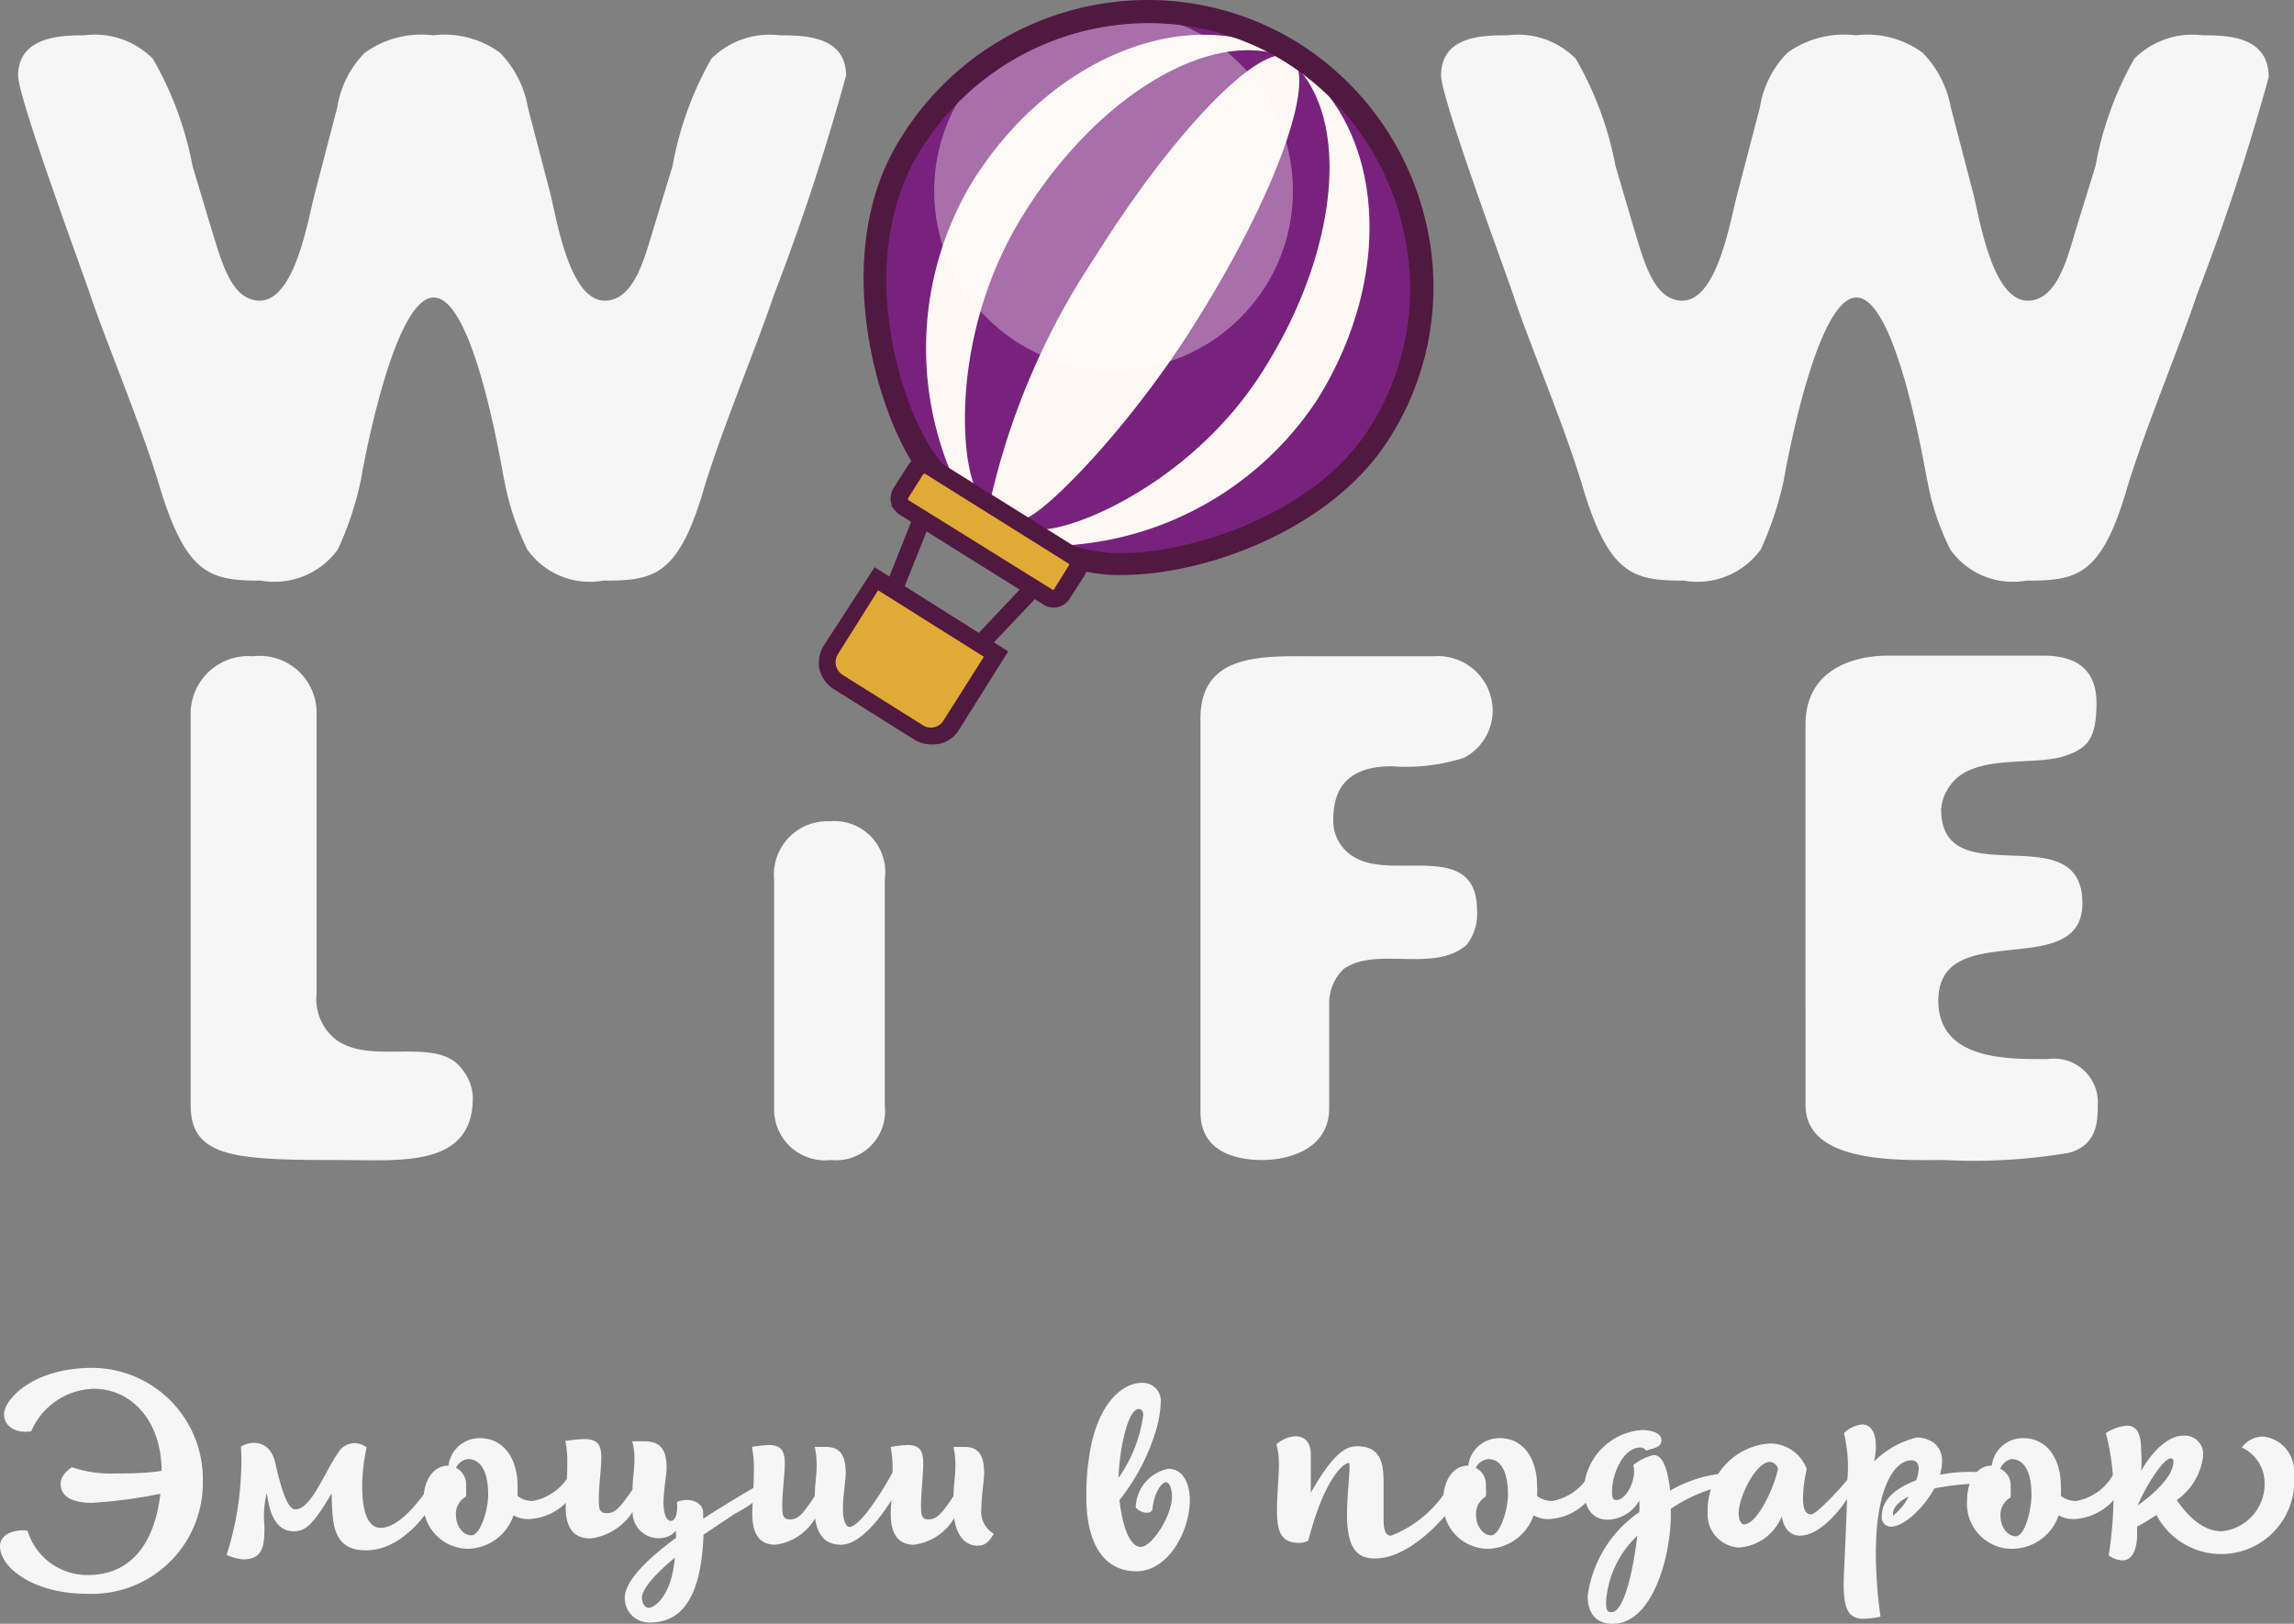
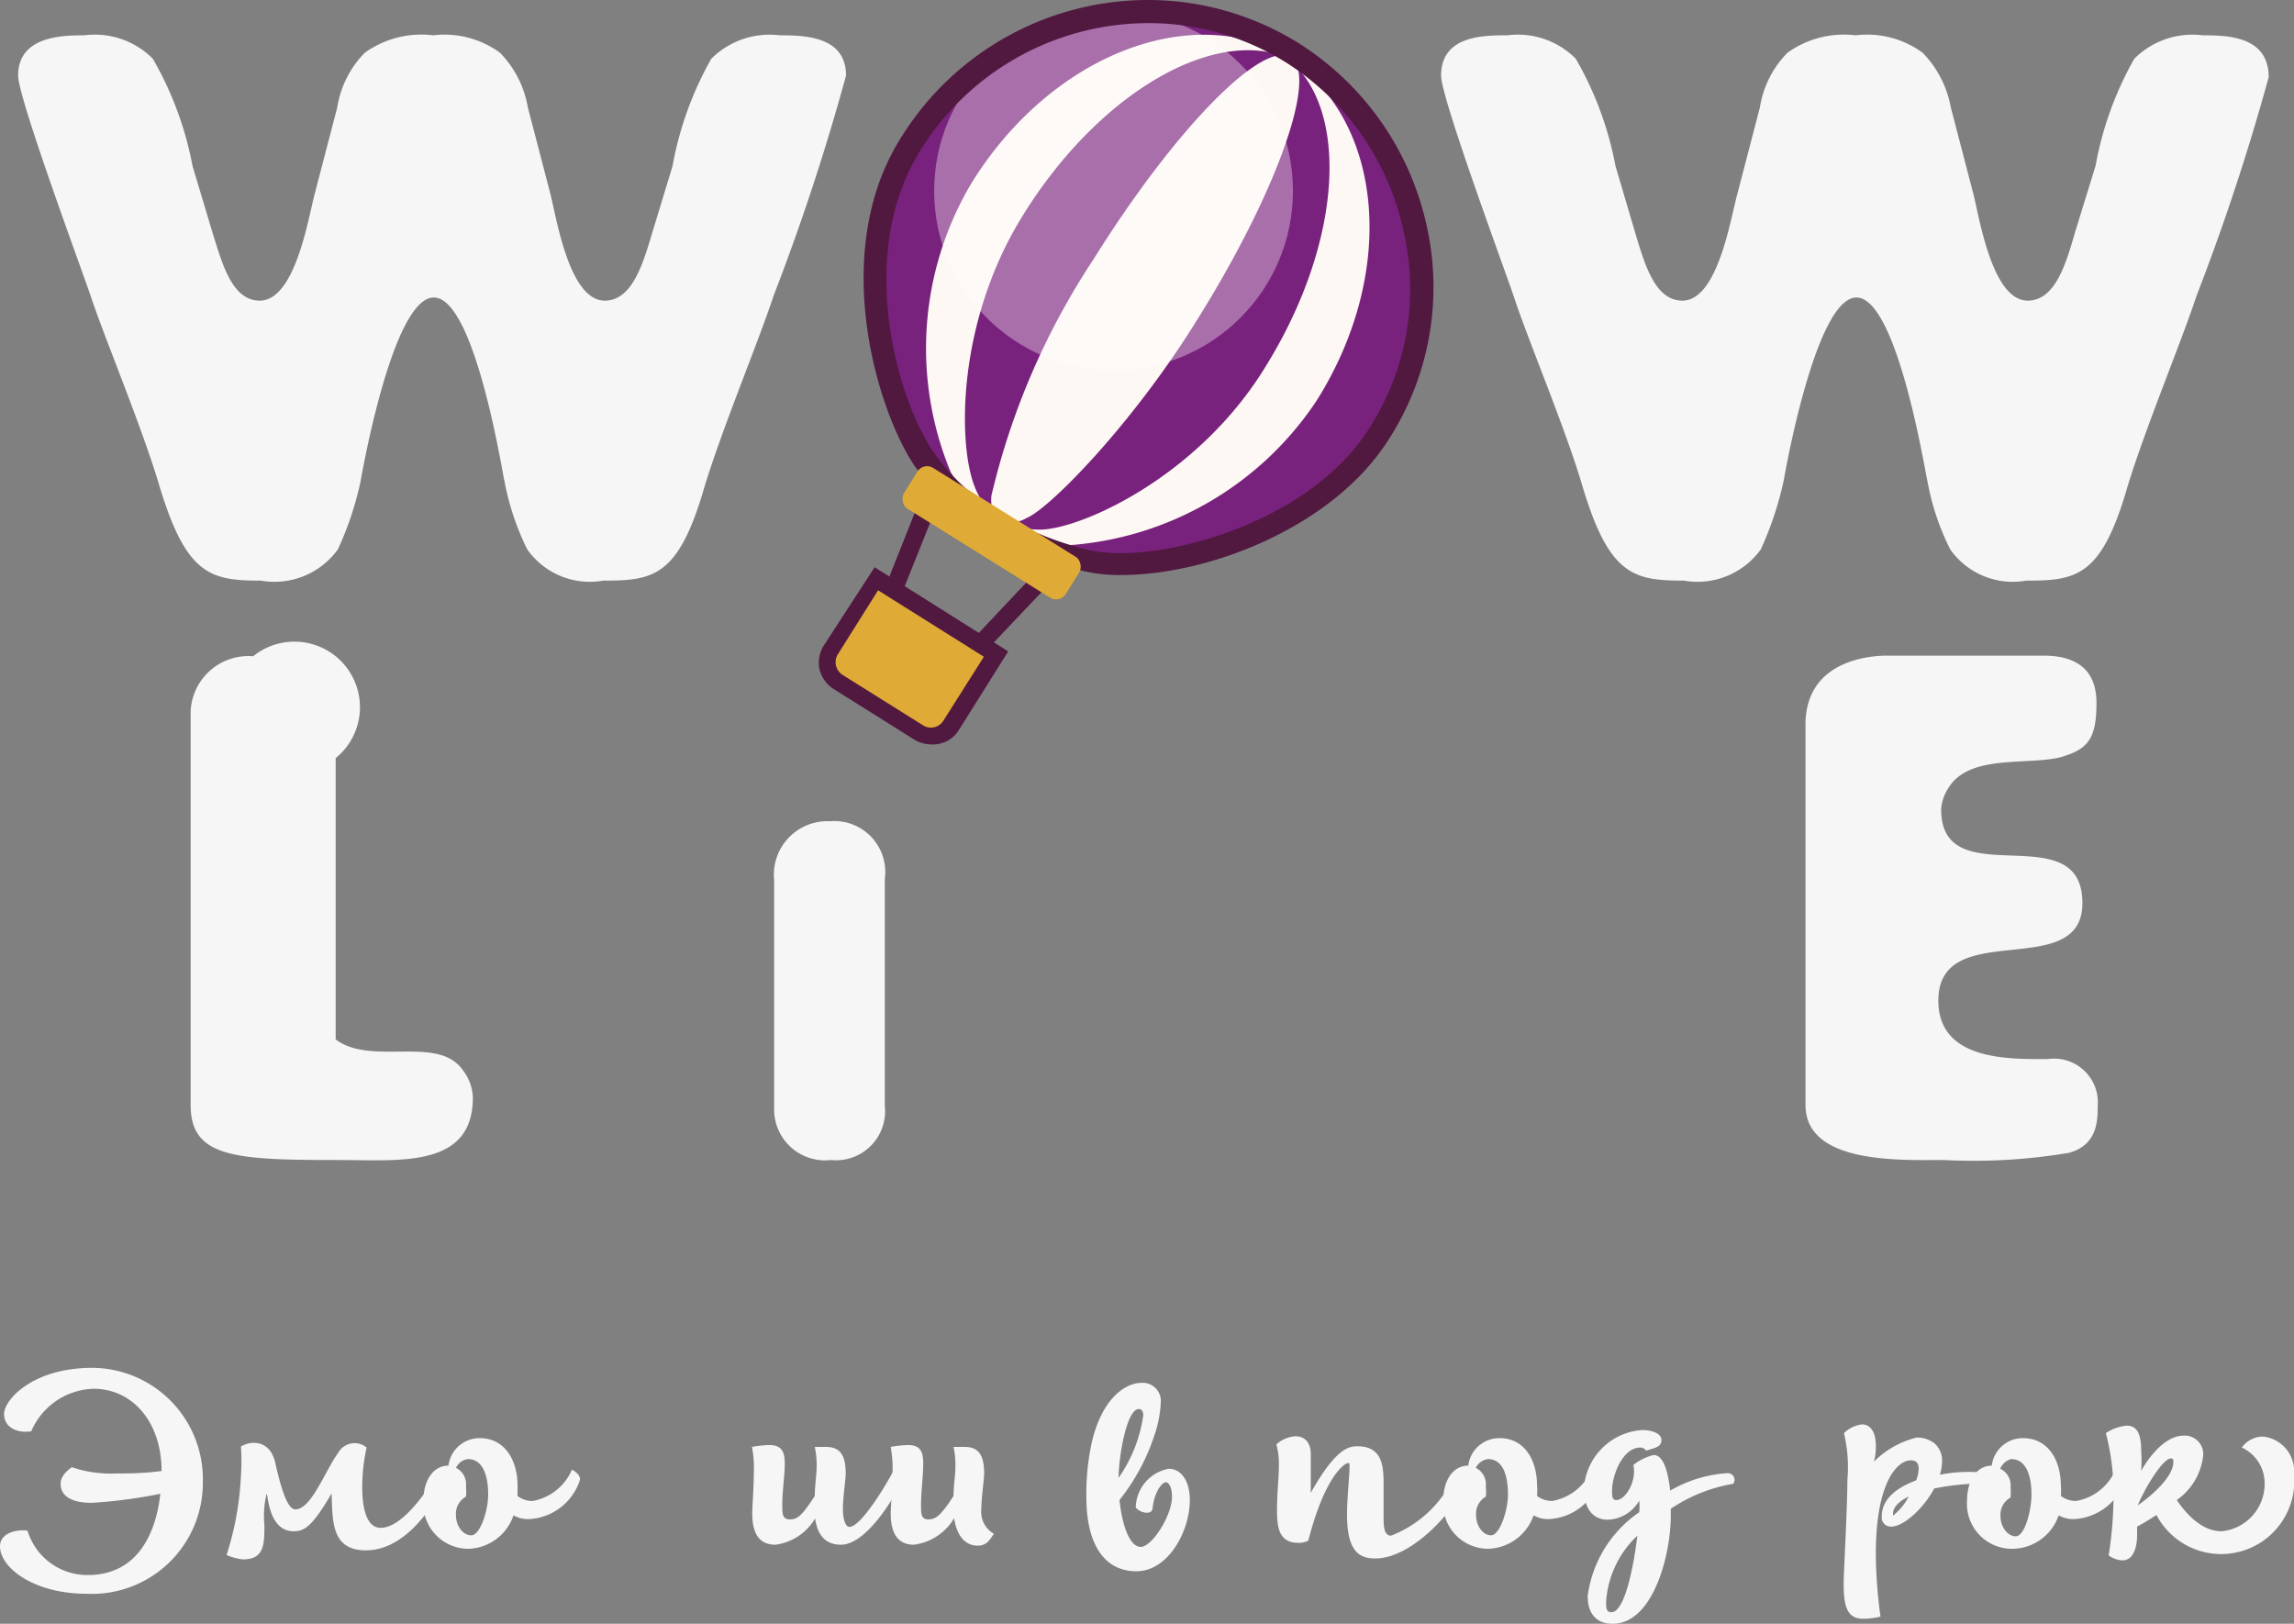
<svg xmlns="http://www.w3.org/2000/svg" viewBox="0 0 73.4 51.96">
  <rect x="0" y="0" width="73.4" height="51.96" fill="#808080" stroke="none" />
  <defs>
    <style>.cls-1{fill:#f6f6f6;}.cls-2{fill:#79227d;}.cls-3,.cls-7{fill:#511840;}.cls-3{stroke:#511840;stroke-miterlimit:10;stroke-width:0.1px;}.cls-4{fill:#e0aa36;}.cls-5{fill:#fdf8f3;}.cls-6{fill:#fff;opacity:0.35;}</style>
  </defs>
  <title>Asset 1</title>
  <g id="Layer_2" data-name="Layer 2">
    <g id="Слой_1" data-name="Слой 1">
      <path class="cls-1" d="M27.07,2.42c0-1.27-1.34-1.29-2.12-1.29a2.64,2.64,0,0,0-2.19.75,10.82,10.82,0,0,0-1.24,3.43l-.63,2.07c-.3,1-.64,2.24-1.54,2.24-1.12,0-1.53-2.56-1.73-3.38l-.73-2.8A3.3,3.3,0,0,0,16,1.69a3,3,0,0,0-2.14-.56,3.1,3.1,0,0,0-2.19.56,3.21,3.21,0,0,0-.88,1.75l-.73,2.8c-.21.82-.63,3.38-1.75,3.38-.9,0-1.21-1.22-1.53-2.24L6.16,5.31A10.87,10.87,0,0,0,4.89,1.88,2.61,2.61,0,0,0,2.7,1.13C2,1.13.58,1.15.58,2.42c0,.73,2.15,6.52,2.32,7.05.49,1.46,1.65,4.21,2.21,6.11.86,2.83,1.63,3,3.24,3a2.5,2.5,0,0,0,2.46-1,10.24,10.24,0,0,0,.73-2.19s1-5.87,2.34-5.87,2.23,5.84,2.26,5.87a8.42,8.42,0,0,0,.73,2.19,2.45,2.45,0,0,0,2.43,1c1.61,0,2.41-.12,3.24-3,.58-1.9,1.73-4.65,2.21-6.11A72.76,72.76,0,0,0,27.07,2.42Z" />
      <path class="cls-1" d="M70.48,1.13a2.63,2.63,0,0,0-2.19.75,10.82,10.82,0,0,0-1.24,3.43l-.64,2.07c-.29,1-.63,2.24-1.53,2.24-1.12,0-1.53-2.56-1.73-3.38l-.73-2.8a3.37,3.37,0,0,0-.9-1.75,3,3,0,0,0-2.14-.56,3.1,3.1,0,0,0-2.19.56,3.21,3.21,0,0,0-.88,1.75l-.73,2.8c-.22.82-.63,3.38-1.75,3.38-.9,0-1.22-1.22-1.53-2.24l-.61-2.07a10.87,10.87,0,0,0-1.27-3.43,2.61,2.61,0,0,0-2.19-.75c-.75,0-2.12,0-2.12,1.29,0,.73,2.15,6.52,2.32,7.05.48,1.46,1.65,4.21,2.21,6.11.85,2.83,1.63,3,3.24,3a2.5,2.5,0,0,0,2.46-1,10.83,10.83,0,0,0,.73-2.19s1-5.87,2.33-5.87,2.24,5.84,2.27,5.87a8.07,8.07,0,0,0,.73,2.19,2.45,2.45,0,0,0,2.43,1c1.61,0,2.41-.12,3.24-3,.58-1.9,1.73-4.65,2.21-6.11a72.74,72.74,0,0,0,2.31-7C72.59,1.15,71.26,1.13,70.48,1.13Z" />
      <path class="cls-1" d="M65.93,24.23c.88-.25,1.15-.59,1.15-1.74,0-.81-.38-1.51-1.69-1.51h-5c-.25,0-2.62,0-2.62,2.21V35.36c0,1.9,3.05,1.76,4.43,1.76a18.37,18.37,0,0,0,4-.23c.9-.25.92-1,.92-1.51a1.4,1.4,0,0,0-1.6-1.49c-1.2,0-3.5.07-3.5-1.87,0-2.71,4.61-.57,4.61-3.12,0-2.86-4.52-.2-4.52-3a1.38,1.38,0,0,1,.23-.68C63,24.12,64.87,24.5,65.93,24.23Z" />
-       <path class="cls-1" d="M10.74,33.26a1.65,1.65,0,0,1-.61-1.47v-9A1.82,1.82,0,0,0,8.1,21a1.85,1.85,0,0,0-2,1.76V35.36c0,1.69,1.43,1.76,4.74,1.76,1.95,0,4.29.27,4.29-2a1.52,1.52,0,0,0-.34-.9C14,33.12,11.87,34.12,10.74,33.26Z" />
+       <path class="cls-1" d="M10.74,33.26v-9A1.82,1.82,0,0,0,8.1,21a1.85,1.85,0,0,0-2,1.76V35.36c0,1.69,1.43,1.76,4.74,1.76,1.95,0,4.29.27,4.29-2a1.52,1.52,0,0,0-.34-.9C14,33.12,11.87,34.12,10.74,33.26Z" />
      <path class="cls-1" d="M26.55,26.28a1.71,1.71,0,0,0-1.78,1.88v7.29a1.63,1.63,0,0,0,1.82,1.67,1.57,1.57,0,0,0,1.72-1.74V28.13A1.63,1.63,0,0,0,26.55,26.28Z" />
-       <path class="cls-1" d="M45.88,21H42.16c-1.72,0-3.75-.14-3.75,2V35.58c0,1.49,1.53,1.54,2,1.54.65,0,2.12-.25,2.12-1.67v-3.3A1.52,1.52,0,0,1,43,31c1.06-.73,2.89.15,3.93-.77a1.59,1.59,0,0,0,.33-1.09c0-2.25-2.59-1-3.85-1.67a1.34,1.34,0,0,1-.75-1.24c0-.81.29-1.71,1.87-1.71a6.09,6.09,0,0,0,2.31-.27,1.7,1.7,0,0,0,.92-1.49A1.75,1.75,0,0,0,45.88,21Z" />
      <path class="cls-2" d="M44.06,14c-2.12,3.24-7.19,4.52-9.4,3.94a10.54,10.54,0,0,1-2.82-1.15,7.55,7.55,0,0,1-2.28-2.06C28.3,12.83,27,8.06,29.14,4.61A8.89,8.89,0,0,1,41.35,1.69,8.81,8.81,0,0,1,44.06,14Z" />
      <polygon class="cls-3" points="31.32 20.99 28.26 19.08 29.35 16.34 29.79 16.52 28.84 18.89 31.25 20.4 33.01 18.53 33.35 18.85 31.32 20.99" />
      <path class="cls-4" d="M26.76,19.46h4.52a0,0,0,0,1,0,0V22a.84.84,0,0,1-.84.84H27.59a.84.84,0,0,1-.84-.84V19.46a0,0,0,0,1,0,0Z" transform="matrix(0.85, 0.53, -0.53, 0.85, 15.71, -12.19)" />
      <path class="cls-3" d="M29.79,23.77a1,1,0,0,1-.5-.14L26.69,22a1,1,0,0,1-.42-.59,1,1,0,0,1,.12-.71L28,18.22l4.19,2.64-1.55,2.47A.92.92,0,0,1,29.79,23.77Zm-1.71-4.95-1.32,2.1a.53.53,0,0,0-.06.39.55.55,0,0,0,.22.32l2.6,1.63a.52.52,0,0,0,.7-.16L31.55,21Z" />
      <path class="cls-5" d="M31.17,15.53c-.52-1.37-.55-5.25,1.56-8.64C35.25,2.82,39.15.67,41.51,2l-.14-.1c-3.13-1.94-7.75-.18-10.31,4a10.34,10.34,0,0,0-.64,9.21,4.58,4.58,0,0,0,1.67,1.66l.12.06A2.62,2.62,0,0,1,31.17,15.53Z" />
      <path class="cls-5" d="M33.44,16.94c1.45-.14,5-1.83,7.06-5.22,2.52-4.06,2.73-8.51.49-10l.15.08c3.13,2,3.59,6.87,1,11a10.39,10.39,0,0,1-8,4.65A4.56,4.56,0,0,1,32,16.64l-.11-.09A2.54,2.54,0,0,0,33.44,16.94Z" />
      <path class="cls-5" d="M38.25,10.32c-2,3.22-4.65,5.95-5.41,6.26a1,1,0,0,1-.83.09c-.2-.12-.32-.35-.29-.8A23.34,23.34,0,0,1,35,8.28c2.57-4.12,5.38-7,6.29-6.45S40.84,6.21,38.25,10.32Z" />
      <circle class="cls-6" cx="35.63" cy="6.11" r="5.74" />
      <path class="cls-7" d="M35.88,18.4a5.08,5.08,0,0,1-1.31-.15,10.17,10.17,0,0,1-2.93-1.2,7.84,7.84,0,0,1-2.39-2.16C28,13,26.56,8,28.82,4.42A9.3,9.3,0,0,1,36.74,0a9.11,9.11,0,0,1,4.81,1.38,9.25,9.25,0,0,1,4.1,5.85,9,9,0,0,1-1.28,6.93C42.56,16.91,38.64,18.4,35.88,18.4ZM36.74.74a8.59,8.59,0,0,0-7.29,4.07c-2.08,3.33-.75,7.94.42,9.66a7.12,7.12,0,0,0,2.17,2,9.86,9.86,0,0,0,2.72,1.11,4.57,4.57,0,0,0,1.12.12c2.2,0,6.1-1.21,7.87-3.9a8.24,8.24,0,0,0,1.17-6.36A8.52,8.52,0,0,0,41.15,2,8.29,8.29,0,0,0,36.74.74Z" />
      <rect class="cls-4" x="28.6" y="16.25" width="6.09" height="1.54" rx="0.36" transform="matrix(0.85, 0.53, -0.53, 0.85, 13.85, -14.19)" />
-       <path class="cls-3" d="M33.71,19.39a.53.53,0,0,1-.3-.09l-4.59-2.87a.61.61,0,0,1-.26-.35.59.59,0,0,1,.07-.43l.47-.74a.57.57,0,0,1,.78-.18l4.59,2.87a.58.58,0,0,1,.19.79l-.47.73A.55.55,0,0,1,33.71,19.39Zm-4.13-4.28a.11.11,0,0,0-.09.05l-.46.73a.12.12,0,0,0,0,.15l4.65,2.89a.11.11,0,0,0,.09-.05l.46-.74a.1.1,0,0,0,0-.14l-4.6-2.88Z" />
      <path class="cls-1" d="M6.49,47.41A3.55,3.55,0,0,1,2.78,51C1.07,51,0,50.16,0,49.48c0-.41.5-.55.88-.5A2,2,0,0,0,2.81,50.4C4.44,50.4,5,49,5.13,47.8a15.61,15.61,0,0,1-2.19.29c-.69,0-1-.24-1-.61,0-.14.07-.33.36-.53a3.89,3.89,0,0,0,1.42.2c.4,0,.87,0,1.45-.08,0-1.54-.91-2.63-2.18-2.63A2.24,2.24,0,0,0,1,45.8c-.41.07-.87-.1-.87-.55s.9-1.48,2.83-1.48A3.56,3.56,0,0,1,6.49,47.41Z" />
      <path class="cls-1" d="M7.25,49.76a9.72,9.72,0,0,0,.46-2.56,7.08,7.08,0,0,0,0-.91.79.79,0,0,1,.41-.12c.29,0,.58.16.69.65.16.71.37,1.48.64,1.48.51,0,.95-1.23,1.37-1.81a.6.6,0,0,1,.91-.17,5.92,5.92,0,0,0-.14,1.26c0,.69.14,1.31.59,1.31.64,0,1.38-1,1.84-1.77.16,0,.22.09.22.18a1.06,1.06,0,0,1-.11.31c-.44.91-1.32,2-2.42,2s-1.07-.91-1.1-1.82C10,48.83,9.75,49,9.4,49c-.82,0-.82-1.2-.87-1.2a3,3,0,0,0-.07,1c0,.6,0,1.1-.68,1.1A1.78,1.78,0,0,1,7.25,49.76Z" />
      <path class="cls-1" d="M18.56,47.34a1.8,1.8,0,0,1-1.64,1.27.94.94,0,0,1-.49-.12A1.57,1.57,0,0,1,15,49.56,1.44,1.44,0,0,1,13.55,48c0-.58.28-1.1.8-1.1h0a1,1,0,0,1,1-.88c.82,0,1.21.73,1.21,1.52,0,.11,0,.22,0,.33a.76.76,0,0,0,.49.16,1.7,1.7,0,0,0,1.25-1S18.56,47.15,18.56,47.34Zm-2.94.48c0-.56-.15-1.13-.65-1.13a.49.49,0,0,0-.38.28.59.59,0,0,1,.32.6,1.75,1.75,0,0,1,0,.32.63.63,0,0,0-.32.61c0,.31.21.63.49.63S15.62,48.35,15.62,47.82Z" />
-       <path class="cls-1" d="M24.51,47.73a4.22,4.22,0,0,1-1,.71l-1,.67c-.05,1.23-.3,2.81-1.71,2.81a.78.78,0,0,1-.81-.79c0-.55.76-1.27,1.64-1.92l0-.23a.7.7,0,0,1-.5.24.83.83,0,0,1-.89-.84,1.87,1.87,0,0,1-1.35.85c-.49,0-.79-.29-.79-1,0-.26.05-.8.05-1.35a3.38,3.38,0,0,0-.06-.77,4.65,4.65,0,0,1,.61-.06c.44,0,.54.21.54.59s-.08.89-.08,1.33c0,.26,0,.45.25.45s.38-.1.83-.76c0-.32.06-.66.06-.94a2.15,2.15,0,0,0-.07-.6l.36,0c.46,0,.74.17.74.85,0,.2-.1.74-.1,1.12s.11.58.23.58.24-.17.2-.61c.4-.16.84,0,.84.36v.18c.78-.51,1.5-.92,1.74-1.07A.21.21,0,0,1,24.51,47.73ZM21.6,49.84c-.61.5-1.06,1-1.06,1.29,0,.13.07.32.22.32s.71-.32.83-1.56A.11.11,0,0,1,21.6,49.84Z" />
      <path class="cls-1" d="M28.91,47.19c0,.25-1.08,2.24-2,2.24-.55,0-.76-.37-.83-.84a1.73,1.73,0,0,1-1.27.84c-.46,0-.74-.28-.74-1,0-.27.05-.8.05-1.35a3.37,3.37,0,0,0-.06-.78,4,4,0,0,1,.54-.06c.41,0,.51.21.51.59s-.08.9-.08,1.33c0,.27,0,.46.24.46s.38-.1.8-.75c0-.33.06-.67.06-.95a2.77,2.77,0,0,0-.06-.62l.34,0c.4,0,.65.17.65.85,0,.2-.09.75-.09,1.13s.1.58.21.58c.38,0,1.25-1.46,1.47-1.92C28.77,47,28.91,47,28.91,47.19Z" />
      <path class="cls-1" d="M31.8,49.08c-.17.27-.28.38-.52.38-.43,0-.68-.37-.75-.88a1.75,1.75,0,0,1-1.29.85c-.45,0-.74-.28-.74-1,0-.27.06-.8.06-1.35a4,4,0,0,0-.06-.78,4,4,0,0,1,.54-.06c.41,0,.5.21.5.59s-.07.9-.07,1.33c0,.27,0,.46.23.46s.39-.1.81-.75c0-.33.06-.67.06-.95a2.77,2.77,0,0,0-.06-.62l.34,0c.39,0,.64.17.64.85,0,.2-.09.75-.09,1.13A.81.81,0,0,0,31.8,49.08Z" />
      <path class="cls-1" d="M38.07,48c0,1-.69,2.28-1.71,2.28s-1.6-.86-1.6-2.36a7.78,7.78,0,0,1,.17-1.75c.33-1.43,1.08-1.92,1.6-1.92a.58.58,0,0,1,.61.64,3.69,3.69,0,0,1-.19,1A6.66,6.66,0,0,1,35.82,48c.08.79.32,1.5.68,1.5s1-1,1-1.61c0-.29-.1-.46-.2-.46s-.35.26-.42.81c0,.27-.41.17-.54,0A1.29,1.29,0,0,1,37.39,47C37.83,47,38.07,47.44,38.07,48Zm-2.28-.71a4.57,4.57,0,0,0,.79-2c0-.14-.06-.2-.13-.2C36.08,45.05,35.81,46.45,35.79,47.27Z" />
      <path class="cls-1" d="M43.1,48.47c0-.53.08-1.28.08-1.48s0-.17-.06-.17-.7.32-1.26,2.48a.61.61,0,0,1-.32.07c-.63,0-.68-.51-.68-1.06s.06-1,.06-1.45a2.29,2.29,0,0,0-.08-.64,1,1,0,0,1,.61-.26c.26,0,.49.16.49.57,0,.21,0,.77,0,1.24.79-1.4,1.2-1.49,1.49-1.49.75,0,.84.55.84,1.16,0,.42,0,.79,0,1.08s0,.62.24.62a3.69,3.69,0,0,0,2-1.86c.22-.05.36,0,.36.16,0,.45-1.52,2.43-2.87,2.43C43.49,49.87,43.1,49.64,43.1,48.47Z" />
      <path class="cls-1" d="M51.19,47.34a1.8,1.8,0,0,1-1.63,1.27.94.94,0,0,1-.49-.12,1.59,1.59,0,0,1-1.44,1.07A1.44,1.44,0,0,1,46.18,48c0-.58.28-1.1.8-1.1h0a1,1,0,0,1,1-.88c.82,0,1.2.73,1.2,1.52a1.83,1.83,0,0,1,0,.33.8.8,0,0,0,.49.16,1.71,1.71,0,0,0,1.26-1S51.19,47.15,51.19,47.34Zm-2.94.48c0-.56-.14-1.13-.64-1.13a.51.51,0,0,0-.39.28.59.59,0,0,1,.32.6,1.17,1.17,0,0,1,0,.32.64.64,0,0,0-.31.61c0,.31.21.63.48.63S48.25,48.35,48.25,47.82Z" />
      <path class="cls-1" d="M55.46,47.48a5.07,5.07,0,0,0-2,.8v.21c0,1.28-.57,3.47-1.86,3.47-.57,0-.8-.38-.8-.89a3.87,3.87,0,0,1,1.65-2.68,2.06,2.06,0,0,0,0-.37,1.21,1.21,0,0,1-1,.61c-.51,0-.77-.39-.77-1a2,2,0,0,1,1.87-1.87c.26,0,.61.09.61.32s-.21.25-.49.34a.22.22,0,0,0-.18-.1c-.58,0-.91.9-.91,1.38,0,.18,0,.3.14.3.31,0,.66-.65.54-1.12a1.66,1.66,0,0,1,.65-.32c.31,0,.46.51.53,1.14a4.12,4.12,0,0,1,1.85-.56.22.22,0,0,1,.21.22A.37.37,0,0,1,55.46,47.48Zm-3.07,1.66a3.2,3.2,0,0,0-1,2.1c0,.21,0,.35.17.35C52,51.59,52.28,50.05,52.39,49.14Z" />
-       <path class="cls-1" d="M59.4,47.37c0,.24-.94,1.77-1.81,1.77-.4,0-.54-.37-.58-.62a1.59,1.59,0,0,1-1.37,1,1.06,1.06,0,0,1-1-1.14,2.13,2.13,0,0,1,2-2.19,1.26,1.26,0,0,1,1.17.82,4.35,4.35,0,0,0-.12.95c0,.34.09.5.26.5s1-.88,1.31-1.3h0A.19.19,0,0,1,59.4,47.37ZM56.89,47a.29.29,0,0,0-.26-.22c-.44,0-1,1.11-1,1.65,0,.16.06.35.18.35C56.28,48.74,56.8,47.48,56.89,47Z" />
      <path class="cls-1" d="M63.57,47.29c0,.06,0,.12-.14.18a8.31,8.31,0,0,0-1.54.16c-.36.67-1,1.22-1.37,1.22a.29.29,0,0,1-.31-.33c0-.56.49-.92,1.1-1.15a1.08,1.08,0,0,0,.08-.38c0-.16-.07-.26-.25-.26-.41,0-1.12.65-1.12,3a15,15,0,0,0,.15,2,2.42,2.42,0,0,1-.54.07c-.52,0-.68-.34-.63-1.45s.11-2.38.11-3A4.63,4.63,0,0,0,59,45.86a1,1,0,0,1,.58-.28c.25,0,.44.22.44.68a1.73,1.73,0,0,1-.06.51A2.93,2.93,0,0,1,61.33,46a.94.94,0,0,1,.56.18.73.73,0,0,1,.25.59,1.6,1.6,0,0,1-.07.42,4.85,4.85,0,0,1,.94-.09C63.38,47.09,63.57,47.18,63.57,47.29Zm-2.5.6c-.29.14-.5.33-.5.55,0,0,0,.06,0,.06A1.86,1.86,0,0,0,61.07,47.89Z" />
      <path class="cls-1" d="M68,47.34a1.81,1.81,0,0,1-1.64,1.27.94.94,0,0,1-.49-.12,1.58,1.58,0,0,1-1.44,1.07A1.44,1.44,0,0,1,62.94,48c0-.58.28-1.1.79-1.1h0a1,1,0,0,1,1-.88c.82,0,1.21.73,1.21,1.52a1.84,1.84,0,0,1,0,.33.8.8,0,0,0,.49.16,1.69,1.69,0,0,0,1.26-1S68,47.15,68,47.34ZM65,47.82c0-.56-.15-1.13-.65-1.13A.53.53,0,0,0,64,47a.58.58,0,0,1,.33.6,1.75,1.75,0,0,1,0,.32.63.63,0,0,0-.32.61c0,.31.21.63.49.63S65,48.35,65,47.82Z" />
      <path class="cls-1" d="M73.4,47.17A2.34,2.34,0,0,1,69,48.48c-.19.12-.39.25-.62.37v.27c0,.33-.09.81-.47.81a.78.78,0,0,1-.44-.16,12.12,12.12,0,0,0,.15-2.29,7.53,7.53,0,0,0-.24-1.62,1.42,1.42,0,0,1,.67-.24c.33,0,.46.27.46.8a4.63,4.63,0,0,1,0,.65c.32-.58.84-1.13,1.35-1.13a.59.59,0,0,1,.63.67A2,2,0,0,1,69.65,48c.28.42.79,1,1.43,1a1.52,1.52,0,0,0,1.38-1.51,1.26,1.26,0,0,0-.73-1.17.84.84,0,0,1,.68-.35A1.11,1.11,0,0,1,73.4,47.17Zm-5,1c.45-.31,1.14-.91,1.14-1.39,0-.06,0-.11-.08-.11-.25,0-.82.92-1.06,1.5Z" />
    </g>
  </g>
</svg>